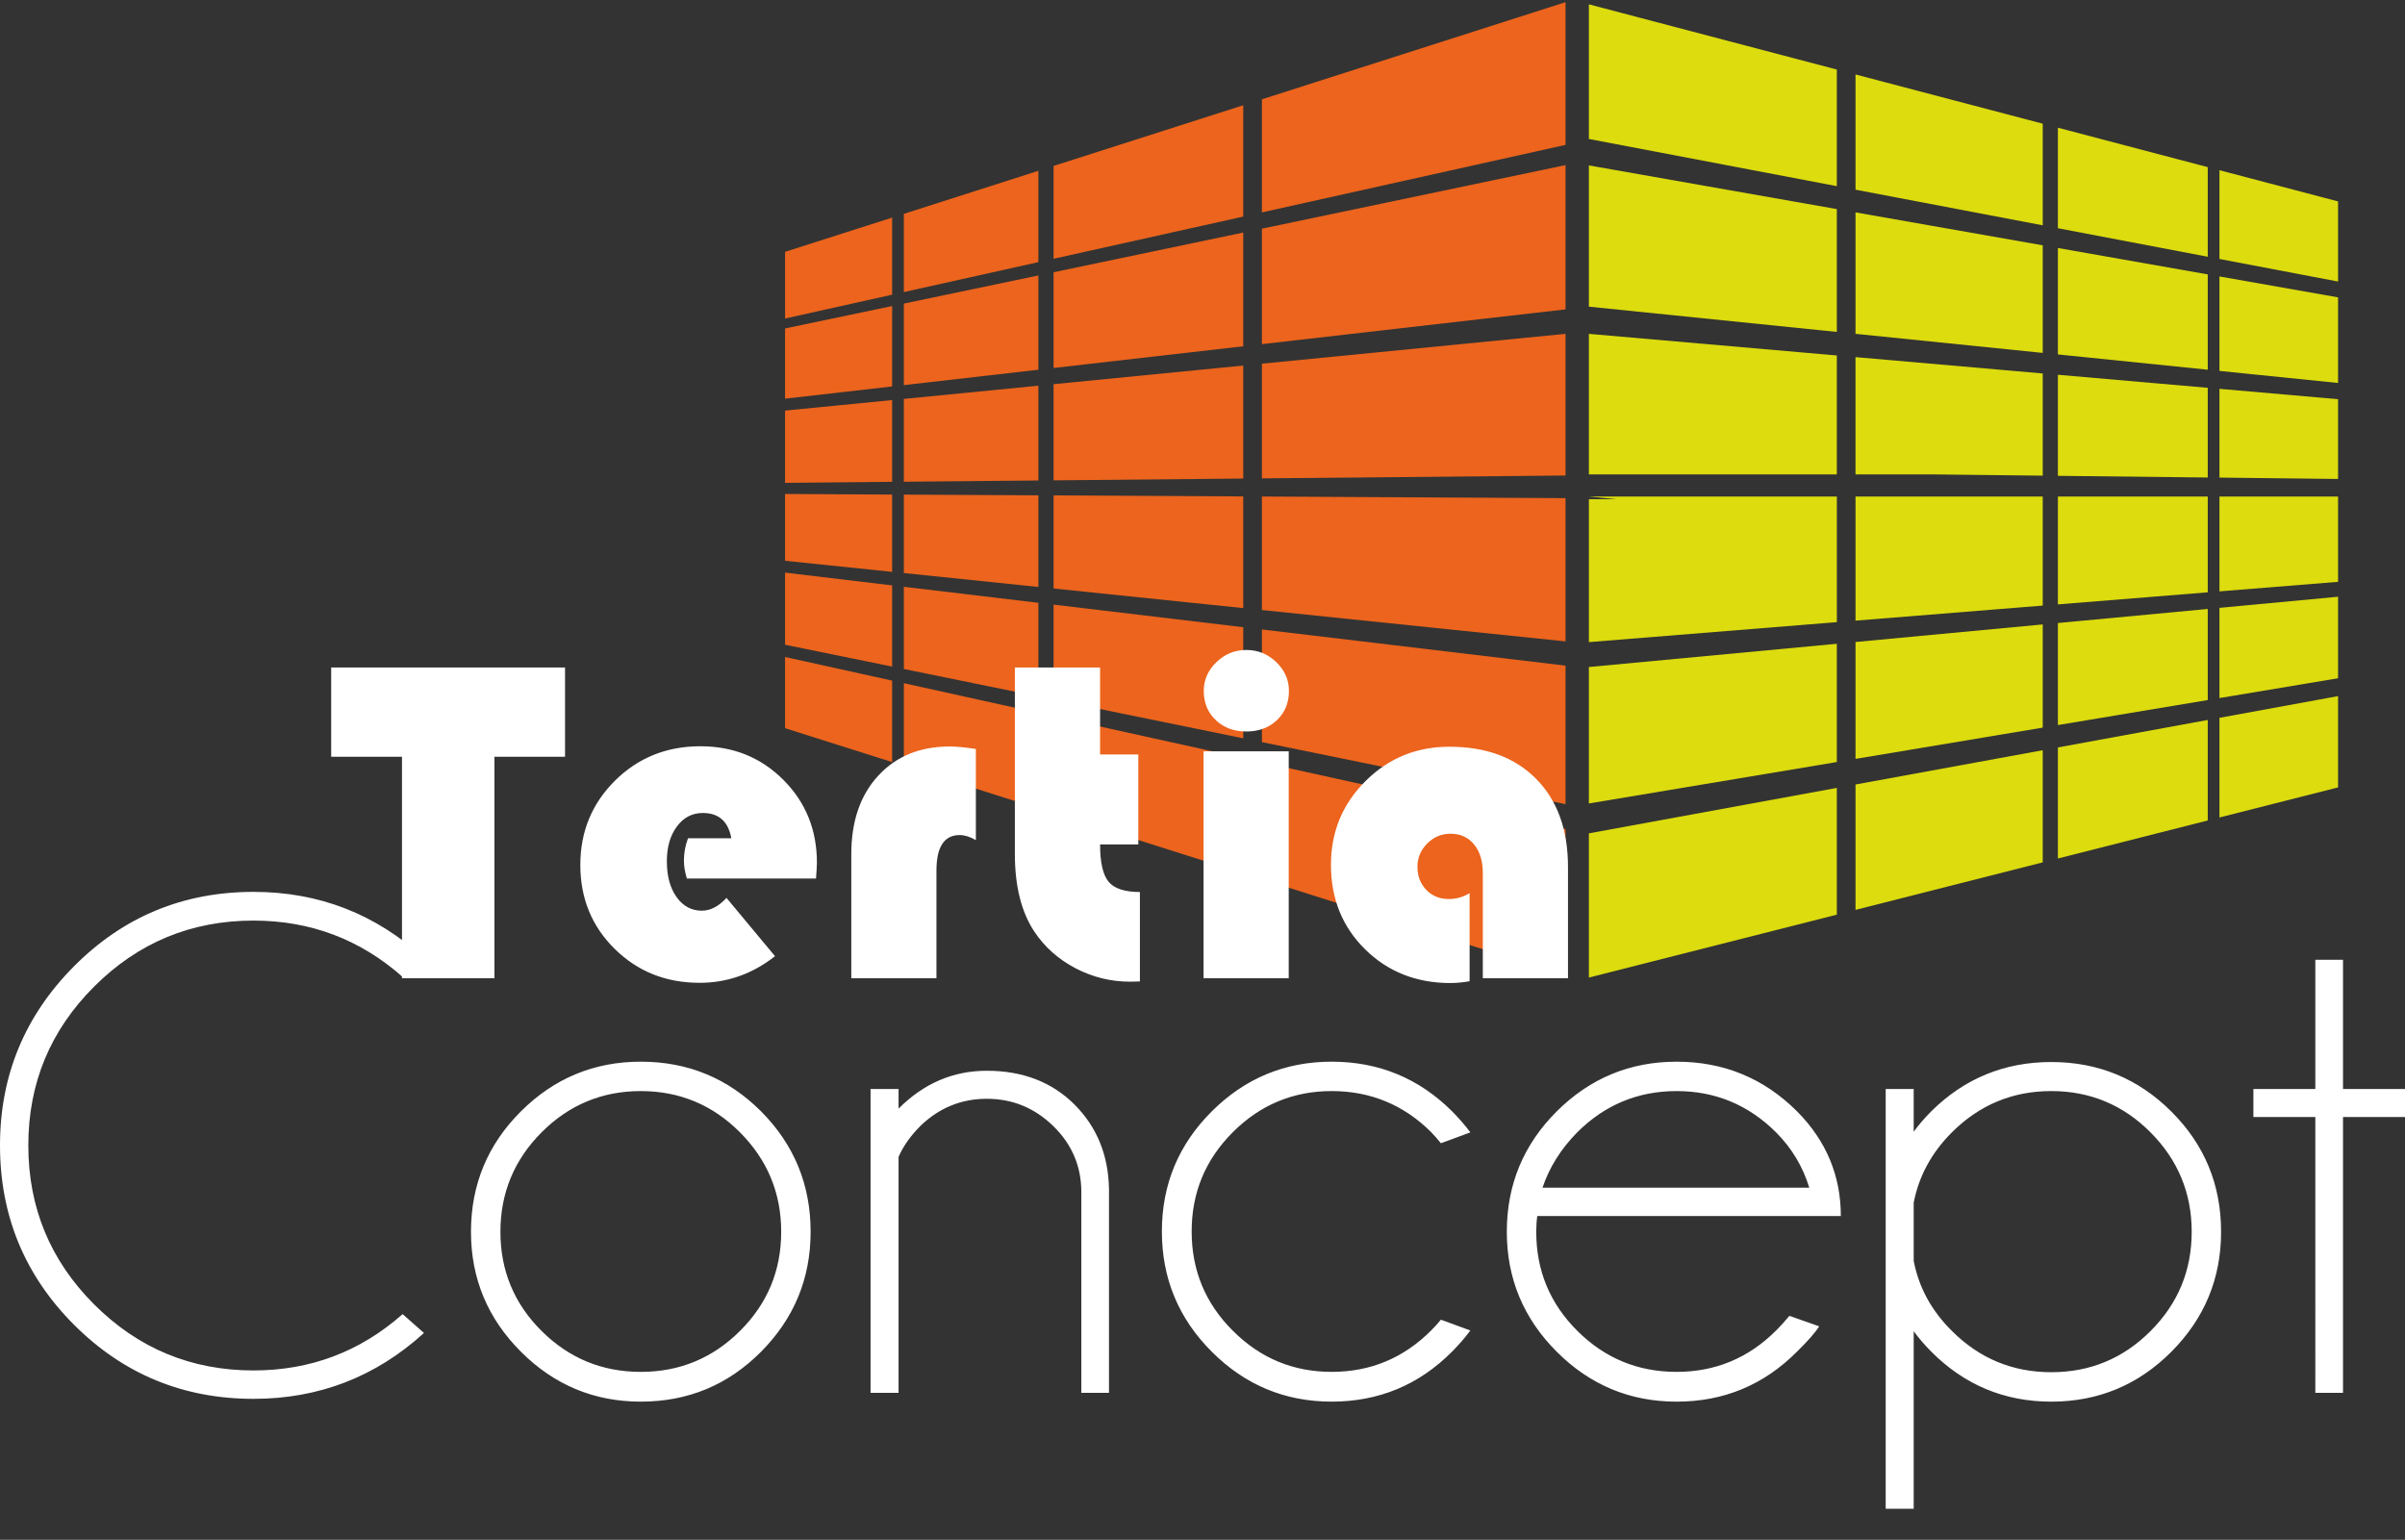
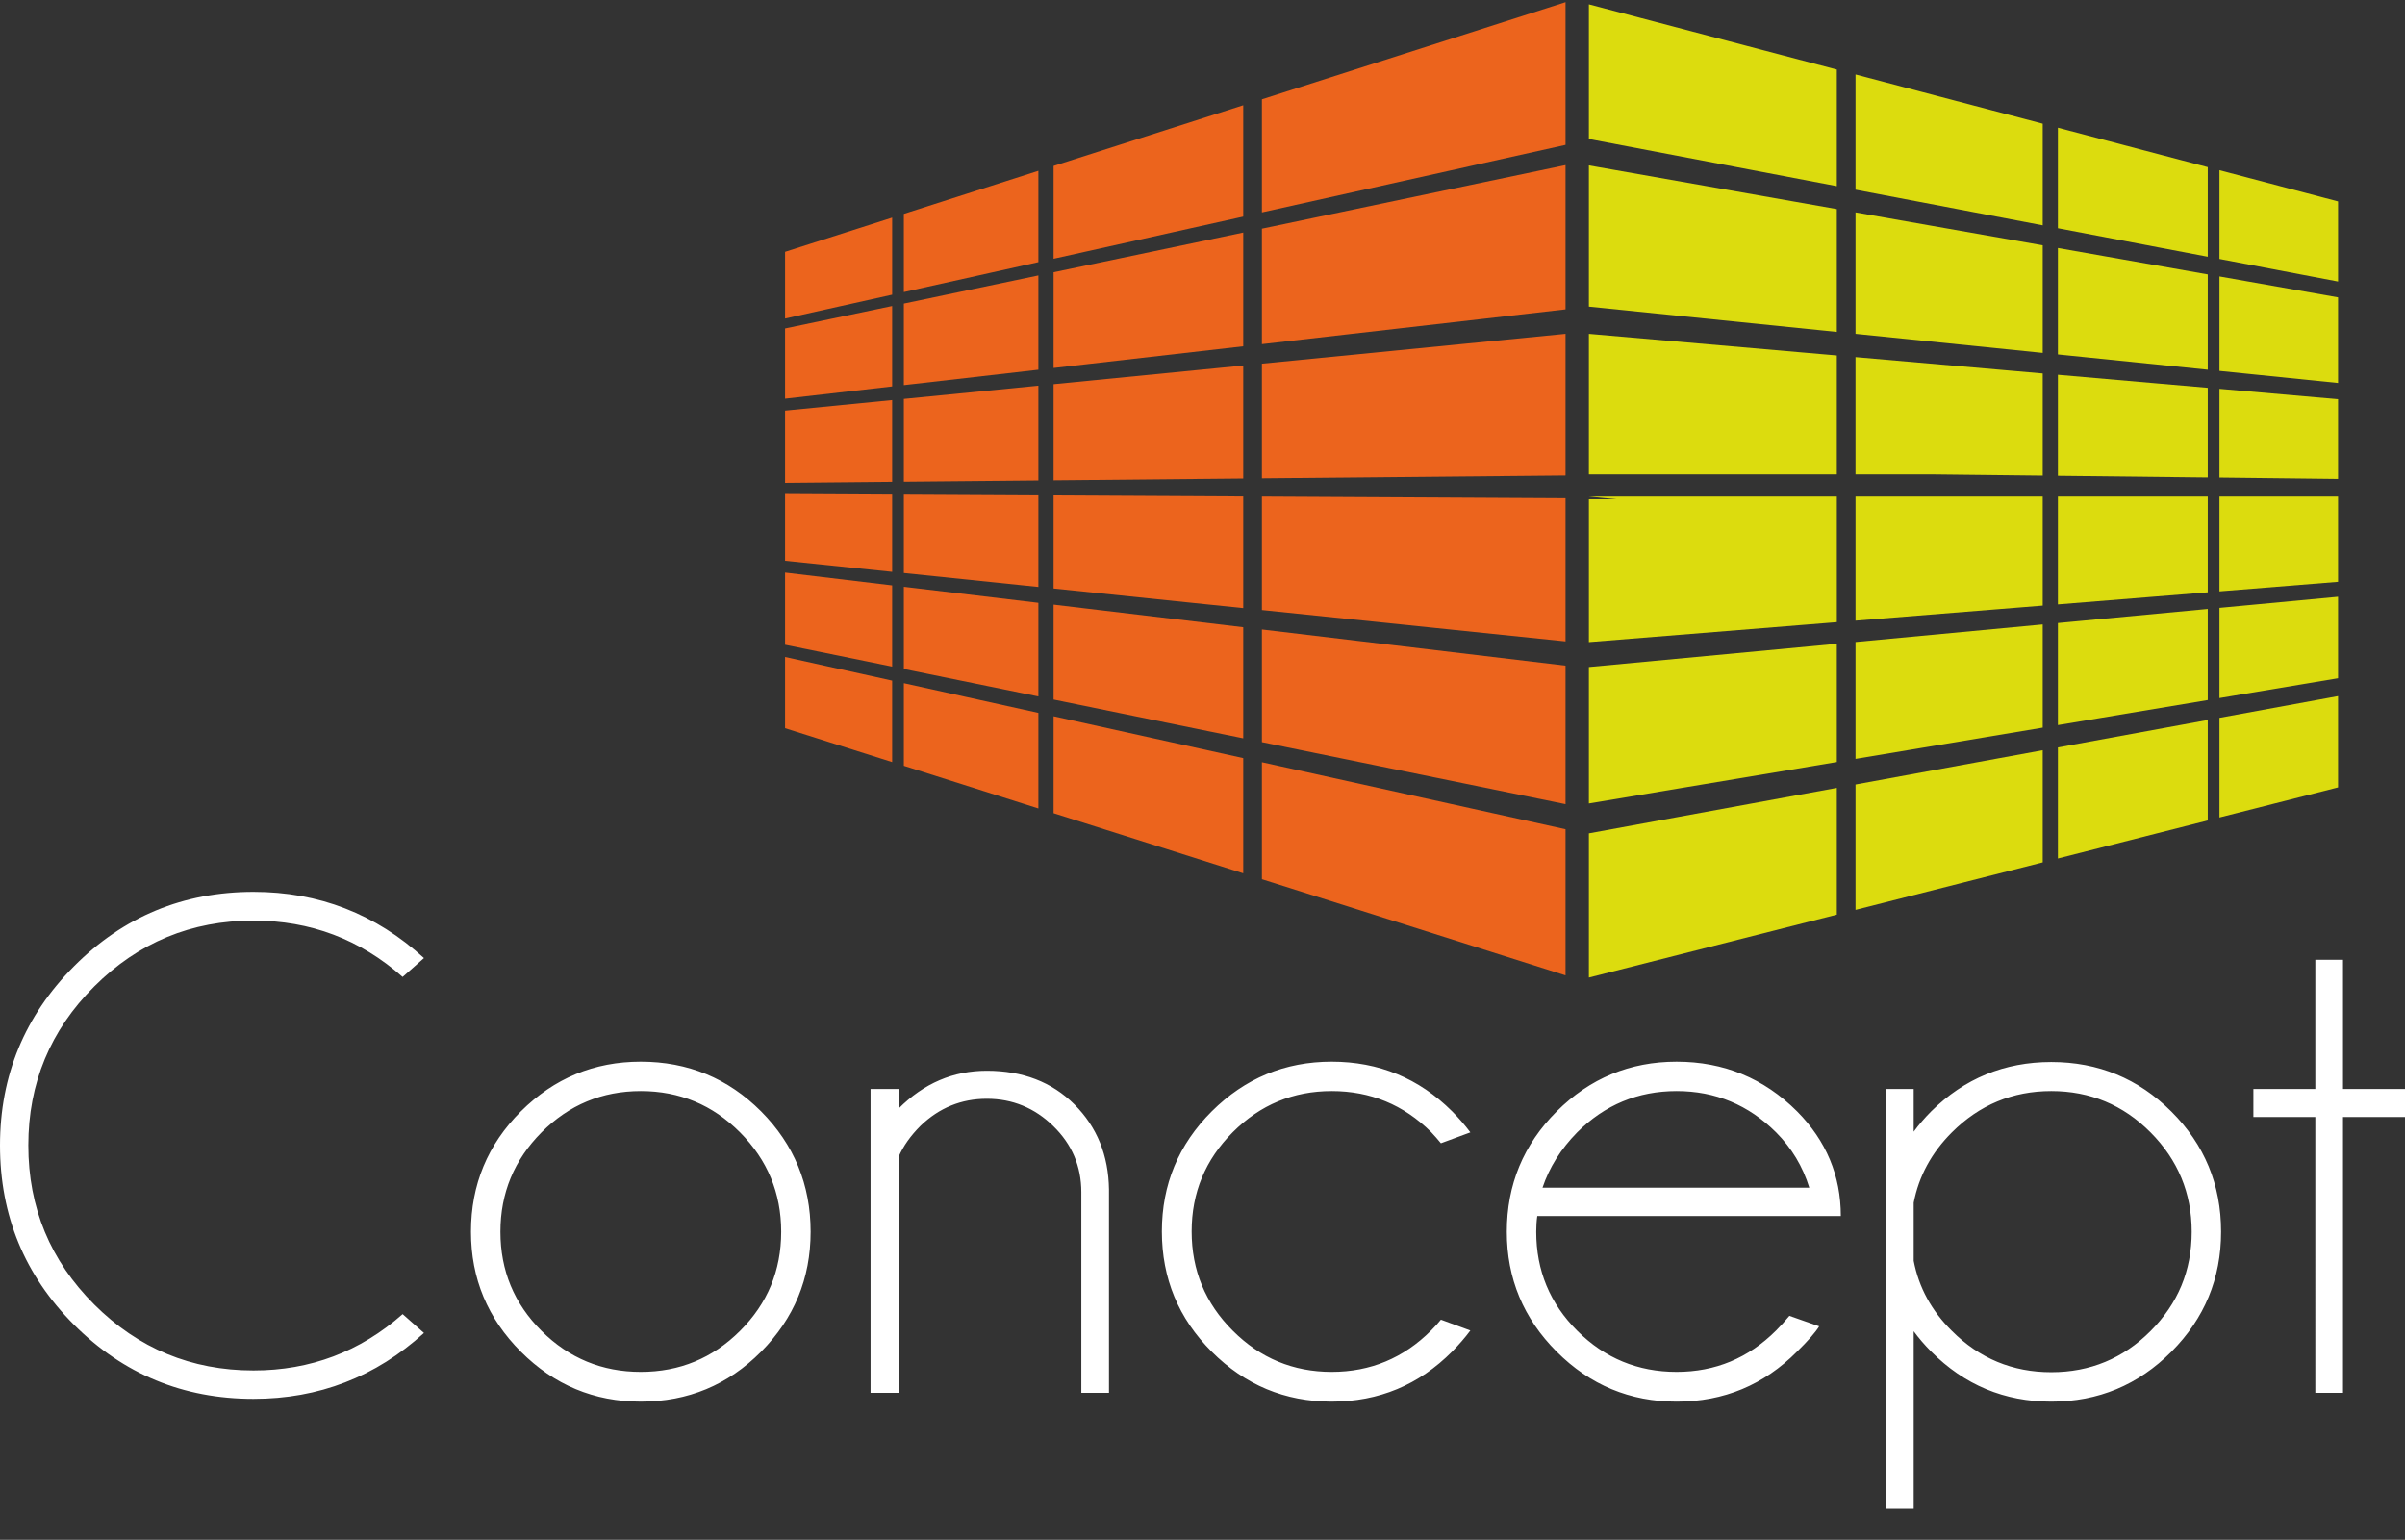
<svg xmlns="http://www.w3.org/2000/svg" version="1.1" id="Calque_1" x="0px" y="0px" width="176.469px" height="112.998px" viewBox="0 0 176.469 112.998" enable-background="new 0 0 176.469 112.998" xml:space="preserve">
  <rect x="0" y="0" width="176.469" height="112.998" fill="#333333" stroke="none" />
  <path fill-rule="evenodd" clip-rule="evenodd" fill="#EC641D" d="M92.594,55.935l22.279,4.918v10.723l-22.279-7.055 M92.594,46.192  l22.279,2.655v10.165L92.594,54.46V46.192z M92.594,36.436l22.279,0.12v10.512l-22.279-2.301V36.436z M57.605,48.212l7.857,1.734  v5.979l-7.857-2.488V48.212z M66.321,50.135l9.871,2.18v7.013l-9.871-3.131V50.135z M77.308,52.562l13.916,3.071v8.453l-13.916-4.41  V52.562z M57.605,42.02l7.857,0.938v5.959l-7.857-1.604V42.02z M66.321,43.06l9.871,1.176v6.872l-9.871-2.016V43.06z M77.308,44.369  l13.916,1.659v8.153l-13.916-2.845V44.369z M57.605,36.25l7.857,0.043v5.673l-7.857-0.814V36.25z M66.321,36.296l9.871,0.053v6.724  l-9.871-1.021V36.296z M77.308,36.354l13.916,0.075v8.195l-13.916-1.438V36.354z M92.594,26.688l22.279-2.19v10.398l-22.279,0.209  V26.688z M57.605,30.131l7.857-0.773v6.001l-7.857,0.075V30.131z M66.321,29.273l9.871-0.97v6.957l-9.871,0.092V29.273z   M77.308,28.193l13.916-1.368v8.293L77.308,35.25V28.193z M77.308,19.979l13.916-2.913v8.345l-13.916,1.593V19.979z M66.321,22.279  l9.871-2.066v6.919l-9.871,1.13V22.279z M57.605,24.104l7.857-1.646v5.9l-7.857,0.899V24.104z M114.873,10.631l-22.279,4.956V7.288  l22.279-7.129V10.631z M65.463,21.625l-7.857,1.75v-4.895l7.857-2.512V21.625z M76.192,19.236l-9.871,2.197v-5.739l9.871-3.16  V19.236z M91.224,15.894L77.308,18.99v-6.813l13.916-4.454V15.894z M92.594,16.781l22.279-4.665v10.588l-22.279,2.55V16.781z" />
  <path fill-rule="evenodd" clip-rule="evenodd" fill="#DCDC0E" d="M171.557,20.66l-8.703-1.656v-6.514l8.703,2.291 M161.996,18.841  l-10.995-2.093V9.372l10.995,2.894V18.841z M149.887,16.535l-13.737-2.615V5.464l13.737,3.613V16.535z M134.779,13.661  l-18.193-3.463v-9.88l18.193,4.786V13.661z M149.887,18.002v7.895l-13.737-1.399v-8.913L149.887,18.002z M149.887,27.406v7.5  l-7.972-0.091h-5.766v-8.608L149.887,27.406z M171.557,21.822v6.282l-8.703-0.886v-6.932L171.557,21.822z M171.557,29.295v5.854  l-8.703-0.101v-6.515L171.557,29.295z M161.996,28.459v6.583l-10.995-0.124v-7.416L161.996,28.459z M161.996,20.137v6.994  l-10.995-1.122v-7.81L161.996,20.137z M134.779,26.085v8.729h-18.193V24.5L134.779,26.085z M134.779,15.344v9.014l-18.193-1.854  V12.138L134.779,15.344z M149.887,36.439v8.001l-13.737,1.105v-9.106H149.887z M149.887,45.823v7.572l-13.737,2.296v-8.578  L149.887,45.823z M149.887,55.054v8.23l-13.737,3.487v-9.201L149.887,55.054z M171.557,36.439v6.258l-8.703,0.7v-6.958H171.557z   M171.557,43.791v5.981l-8.703,1.455v-6.62L171.557,43.791z M171.557,51.083v6.7l-8.703,2.207v-7.313L171.557,51.083z   M161.996,52.834v7.374L151.001,63v-8.15L161.996,52.834z M161.996,44.687v6.685l-10.995,1.836v-7.488L161.996,44.687z   M161.996,36.439v7.027l-10.995,0.886v-7.913H161.996z M134.779,57.819v9.301l-18.193,4.616V61.154L134.779,57.819z M134.779,47.242  v8.679l-18.193,3.04V48.949L134.779,47.242z M118.591,36.633l-1.997-0.194h18.186v9.216l-18.193,1.465V36.633H118.591z" />
  <path fill-rule="evenodd" clip-rule="evenodd" fill="#FFFFFF" d="M165.345,79.913h4.544v-9.48h2.031v9.48h4.549v2.057h-4.549v20.241  h-2.031V81.969h-4.544 M140.419,88.26v4.266c0.377,1.954,1.311,3.668,2.802,5.141c2.02,2.021,4.451,3.03,7.294,3.03  c2.845,0,5.274-1.004,7.283-3.019c2.013-2.012,3.02-4.439,3.02-7.286c0-2.838-1.007-5.27-3.02-7.294  c-2.009-2.017-4.438-3.031-7.283-3.031c-2.843,0-5.274,1.015-7.294,3.031C141.729,84.59,140.796,86.311,140.419,88.26z   M138.364,110.716V79.913h2.055v3.136c0.377-0.514,0.807-1.012,1.284-1.492c2.432-2.412,5.372-3.622,8.812-3.622  c3.443,0,6.382,1.212,8.813,3.637c2.43,2.425,3.646,5.365,3.646,8.821c0,3.427-1.217,6.362-3.646,8.802  c-2.432,2.441-5.37,3.663-8.813,3.663c-3.439,0-6.38-1.227-8.812-3.675c-0.478-0.48-0.907-0.979-1.284-1.492v13.026H138.364z   M135.073,89.239h-22.274c-0.051,0.358-0.076,0.745-0.076,1.153c0,2.847,1.004,5.27,3.019,7.274  c2.012,2.005,4.437,3.007,7.281,3.007c2.843,0,5.274-1.012,7.299-3.036c0.339-0.339,0.666-0.696,0.976-1.076l2.185,0.769  c-0.261,0.43-0.8,1.046-1.621,1.853c-2.43,2.448-5.377,3.675-8.838,3.675c-3.425,0-6.36-1.222-8.797-3.663  c-2.441-2.439-3.663-5.375-3.663-8.802c0-3.456,1.222-6.401,3.663-8.836c2.437-2.429,5.372-3.646,8.797-3.646  c3.461,0,6.408,1.218,8.838,3.646C134.004,83.716,135.073,86.277,135.073,89.239z M113.183,87.156h19.575  c-0.478-1.557-1.291-2.909-2.437-4.058c-2.024-2.017-4.456-3.031-7.299-3.031c-2.845,0-5.274,1.015-7.296,3.031  C114.529,84.318,113.682,85.668,113.183,87.156z M105.729,96.843l2.16,0.794c-0.396,0.532-0.843,1.046-1.337,1.545  c-2.435,2.448-5.379,3.675-8.838,3.675c-3.427,0-6.36-1.222-8.799-3.663c-2.441-2.439-3.661-5.382-3.661-8.826  c0-3.443,1.22-6.377,3.661-8.812c2.438-2.429,5.372-3.646,8.799-3.646c3.459,0,6.403,1.218,8.838,3.646  c0.494,0.497,0.94,1.013,1.337,1.542l-2.16,0.797c-0.222-0.274-0.466-0.549-0.721-0.82c-2.02-2.005-4.453-3.008-7.294-3.008  c-2.828,0-5.245,1.01-7.258,3.02c-2.014,2.015-3.017,4.441-3.017,7.281c0,2.848,1.003,5.274,3.017,7.282  c2.013,2.017,4.43,3.023,7.258,3.023c2.841,0,5.274-1.012,7.294-3.036C105.264,97.382,105.508,97.115,105.729,96.843z   M65.933,84.898v17.313h-2.055V79.913h2.055v1.441c1.848-1.853,4.005-2.778,6.475-2.778c2.635,0,4.78,0.828,6.435,2.479  c1.651,1.654,2.494,3.73,2.53,6.231v14.924h-2.029V87.492c0-1.901-0.688-3.52-2.057-4.854c-1.37-1.337-2.995-2.005-4.879-2.005  c-1.868,0-3.486,0.661-4.856,1.976C66.813,83.346,66.273,84.11,65.933,84.898z M47.019,80.067c-2.845,0-5.27,1.015-7.284,3.031  c-2.012,2.024-3.016,4.456-3.016,7.294c0,2.847,1.004,5.27,3.016,7.274c2.015,2.005,4.439,3.007,7.284,3.007  s5.272-1.002,7.281-3.007c2.015-2.005,3.021-4.428,3.021-7.274c0-2.838-1.007-5.27-3.021-7.294  C52.291,81.082,49.863,80.067,47.019,80.067z M47.019,77.91c3.461,0,6.401,1.218,8.826,3.646c2.422,2.435,3.635,5.38,3.635,8.836  c0,3.427-1.213,6.362-3.635,8.802c-2.425,2.441-5.365,3.663-8.826,3.663c-3.425,0-6.357-1.222-8.797-3.663  c-2.441-2.439-3.664-5.375-3.664-8.802c0-3.456,1.222-6.401,3.664-8.836C40.661,79.127,43.594,77.91,47.019,77.91z M29.544,96.435  l1.565,1.384c-3.544,3.222-7.713,4.833-12.508,4.833c-5.155,0-9.546-1.813-13.169-5.435C1.812,93.592,0,89.206,0,84.05  c0-5.119,1.812-9.503,5.432-13.143c3.623-3.64,8.014-5.458,13.169-5.458c4.795,0,8.964,1.62,12.508,4.858l-1.565,1.385  c-3.117-2.759-6.766-4.136-10.943-4.136c-4.556,0-8.451,1.608-11.678,4.828c-3.229,3.219-4.845,7.109-4.845,11.665  c0,4.573,1.616,8.468,4.845,11.688c3.227,3.22,7.122,4.831,11.678,4.831C22.778,100.569,26.427,99.189,29.544,96.435z" />
-   <path fill-rule="evenodd" clip-rule="evenodd" fill="#FFFFFF" d="M107.834,65.542v6.465c-0.511,0.086-0.979,0.132-1.4,0.132  c-2.506,0-4.597-0.826-6.268-2.475c-1.67-1.645-2.506-3.712-2.506-6.196c0-2.42,0.843-4.463,2.532-6.146  c1.688-1.685,3.74-2.524,6.155-2.524c2.697,0,4.821,0.786,6.375,2.364c1.554,1.575,2.331,3.73,2.331,6.456v8.17h-6.25v-7.717  c0-0.883-0.213-1.584-0.643-2.104c-0.427-0.525-1.005-0.785-1.728-0.785c-0.659,0-1.227,0.238-1.706,0.716  c-0.478,0.478-0.719,1.048-0.719,1.706c0,0.688,0.217,1.256,0.654,1.702c0.434,0.448,0.982,0.668,1.653,0.668  C106.86,65.974,107.369,65.829,107.834,65.542 M91.453,47.697c0.847,0,1.577,0.297,2.195,0.894c0.62,0.594,0.929,1.298,0.929,2.112  c0,0.871-0.292,1.582-0.876,2.14c-0.587,0.557-1.337,0.836-2.248,0.836c-0.914,0-1.664-0.279-2.246-0.836  c-0.587-0.558-0.881-1.269-0.881-2.14c0-0.814,0.313-1.519,0.929-2.112C89.875,47.994,90.605,47.697,91.453,47.697z M88.312,55.132  h6.249v16.656h-6.249V55.132z M74.467,48.984h6.253v6.381h2.805v6.603H80.72c0,1.322,0.208,2.236,0.626,2.74  c0.415,0.498,1.181,0.751,2.296,0.751v6.563l-0.719,0.017c-1.413,0-2.747-0.327-4-0.983c-1.255-0.656-2.26-1.546-3.017-2.675  c-0.957-1.438-1.439-3.342-1.439-5.714V48.984z M71.605,54.963v6.684c-0.435-0.245-0.83-0.367-1.188-0.367  c-1.136,0-1.704,0.866-1.704,2.608v7.9h-6.248v-9.107c0-2.406,0.656-4.325,1.974-5.755c1.313-1.429,3.067-2.146,5.26-2.146  C70.19,54.781,70.823,54.843,71.605,54.963z M59.875,64.471H50.4c-0.146-0.48-0.217-0.917-0.217-1.32c0-0.556,0.1-1.103,0.301-1.637  h3.177c-0.225-1.239-0.922-1.854-2.091-1.854c-0.78,0-1.416,0.329-1.905,0.995c-0.491,0.661-0.734,1.508-0.734,2.546  c0,1.082,0.233,1.955,0.709,2.623c0.472,0.669,1.093,1.005,1.861,1.005c0.625,0,1.229-0.314,1.807-0.938l3.559,4.276  c-1.659,1.306-3.504,1.955-5.532,1.955c-2.473,0-4.549-0.831-6.231-2.489c-1.683-1.659-2.522-3.716-2.522-6.165  c0-2.438,0.852-4.501,2.546-6.184c1.702-1.68,3.785-2.521,6.26-2.521c2.418,0,4.449,0.821,6.091,2.464  c1.64,1.643,2.463,3.671,2.463,6.077C59.939,63.544,59.918,63.936,59.875,64.471z M41.46,55.532h-5.179v16.257h-6.785V55.532H24.3  v-6.548h17.16V55.532z" />
</svg>